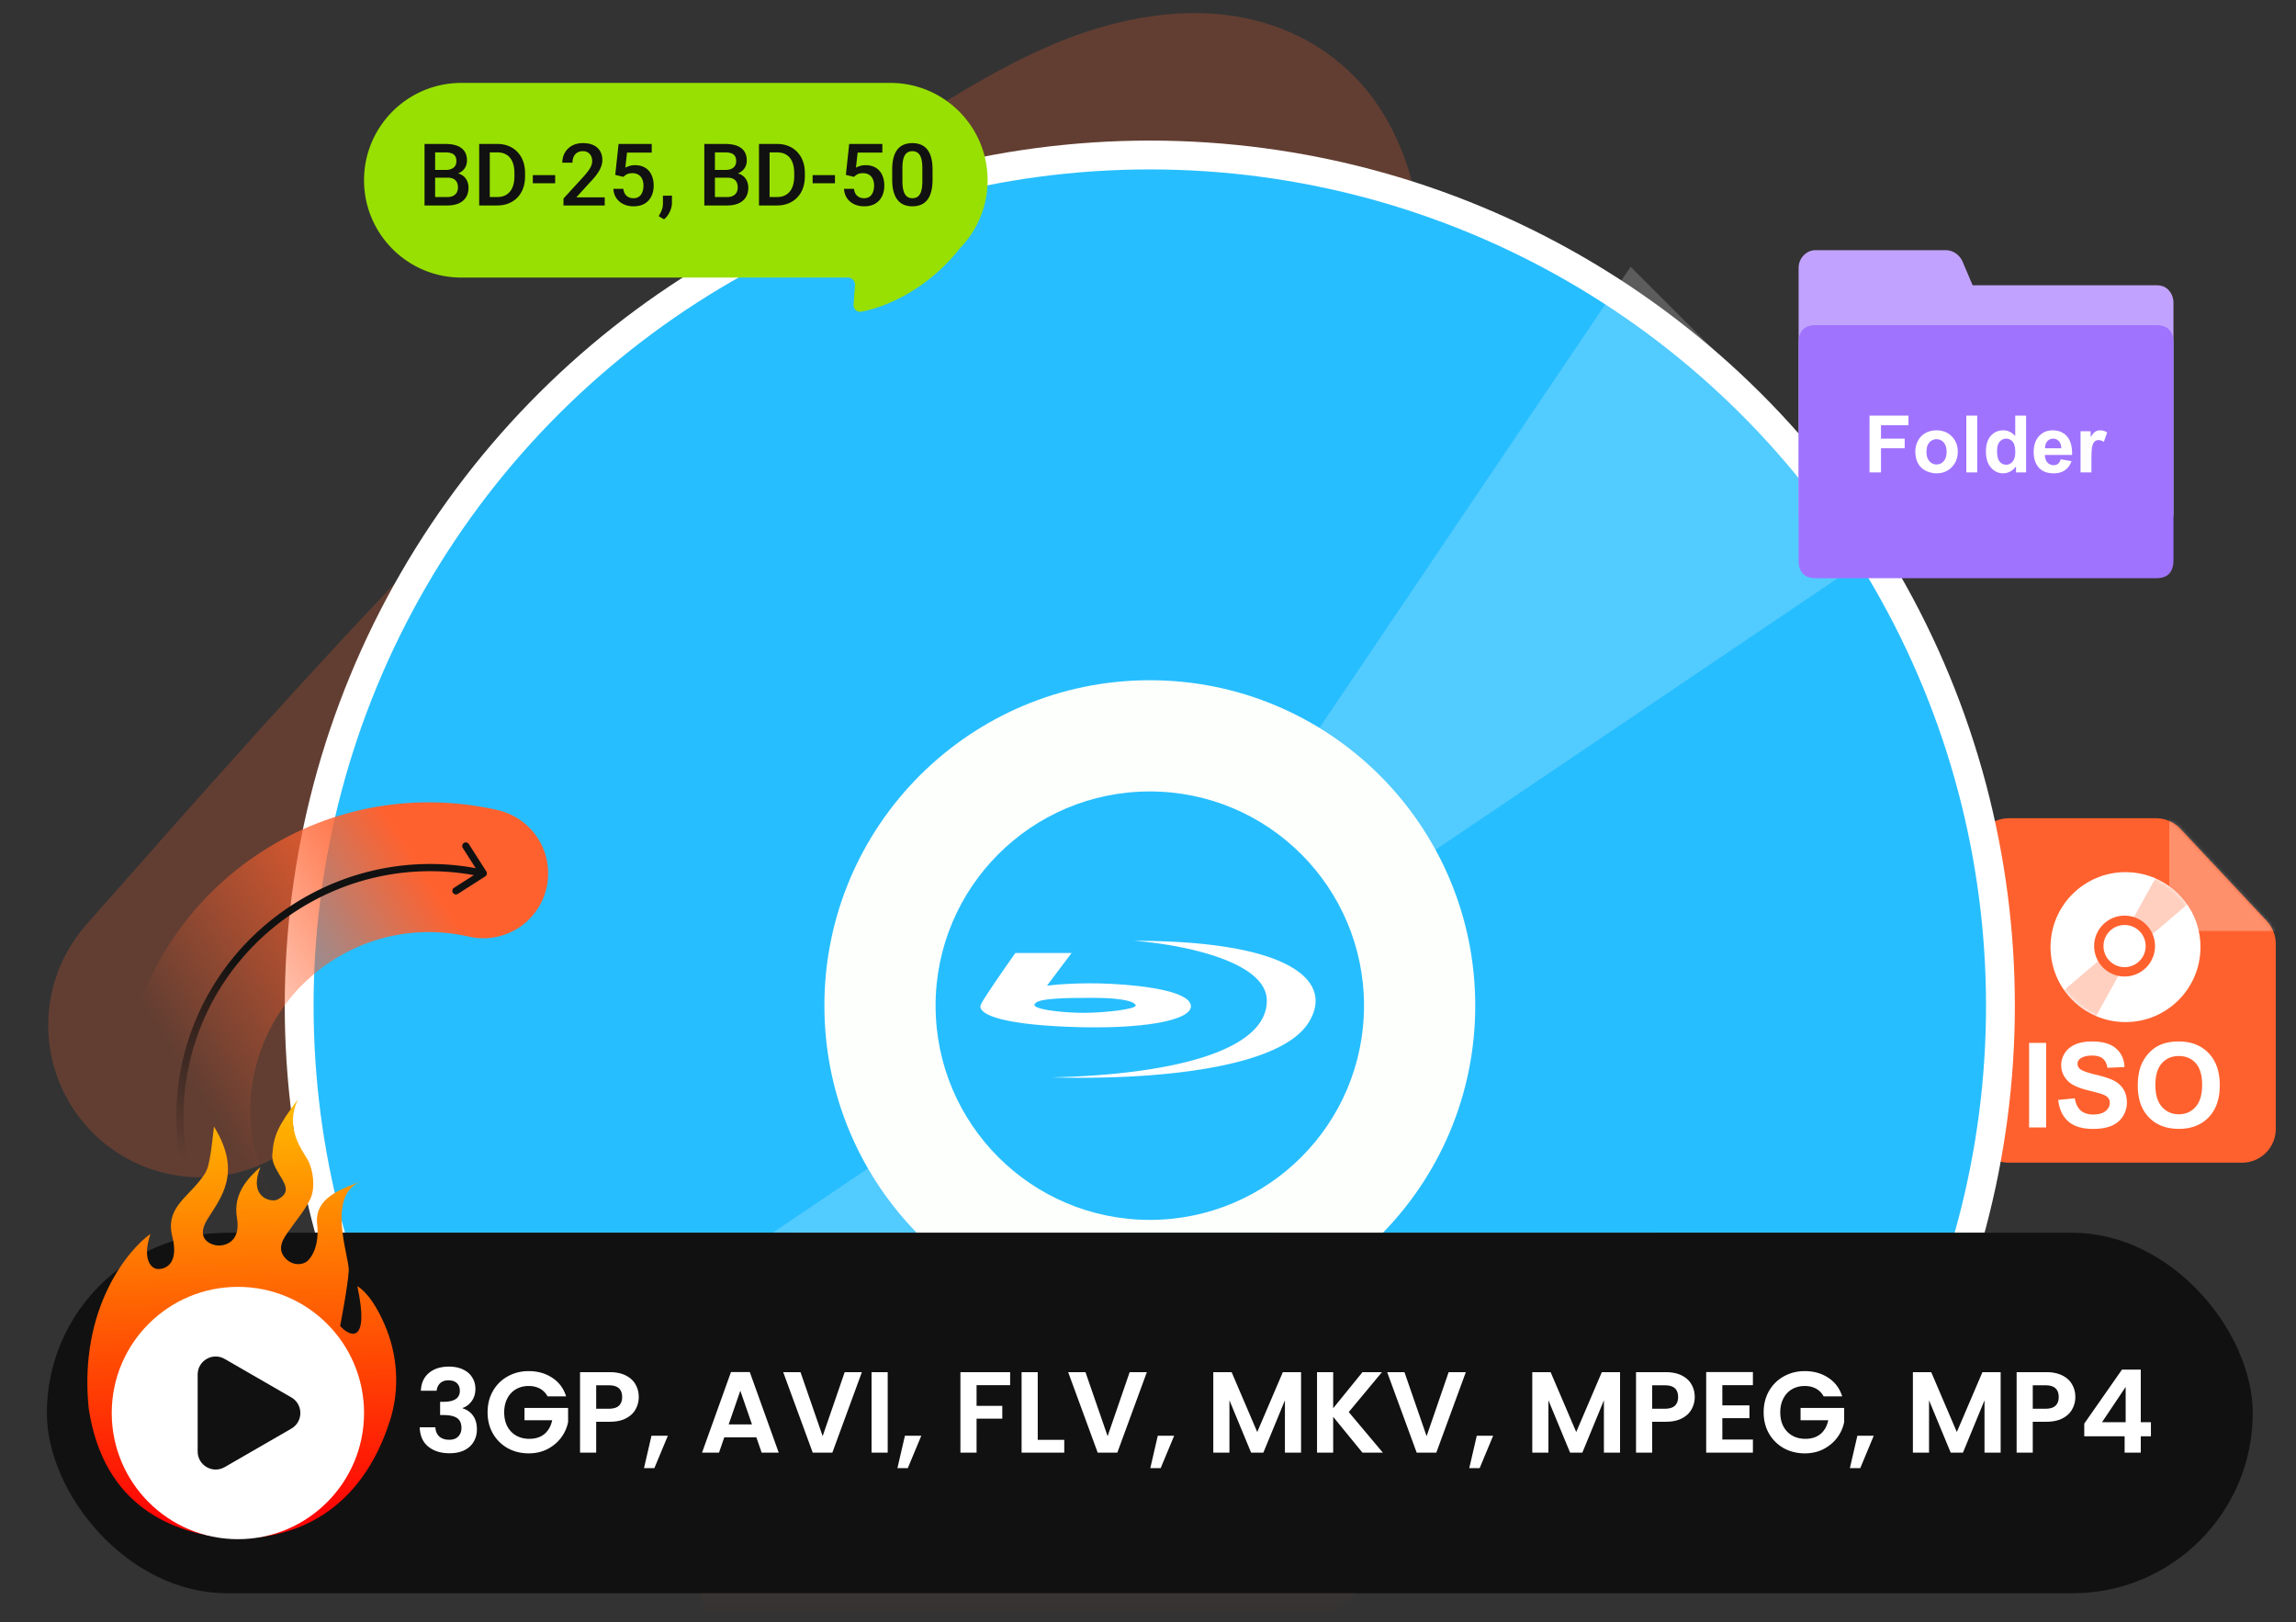
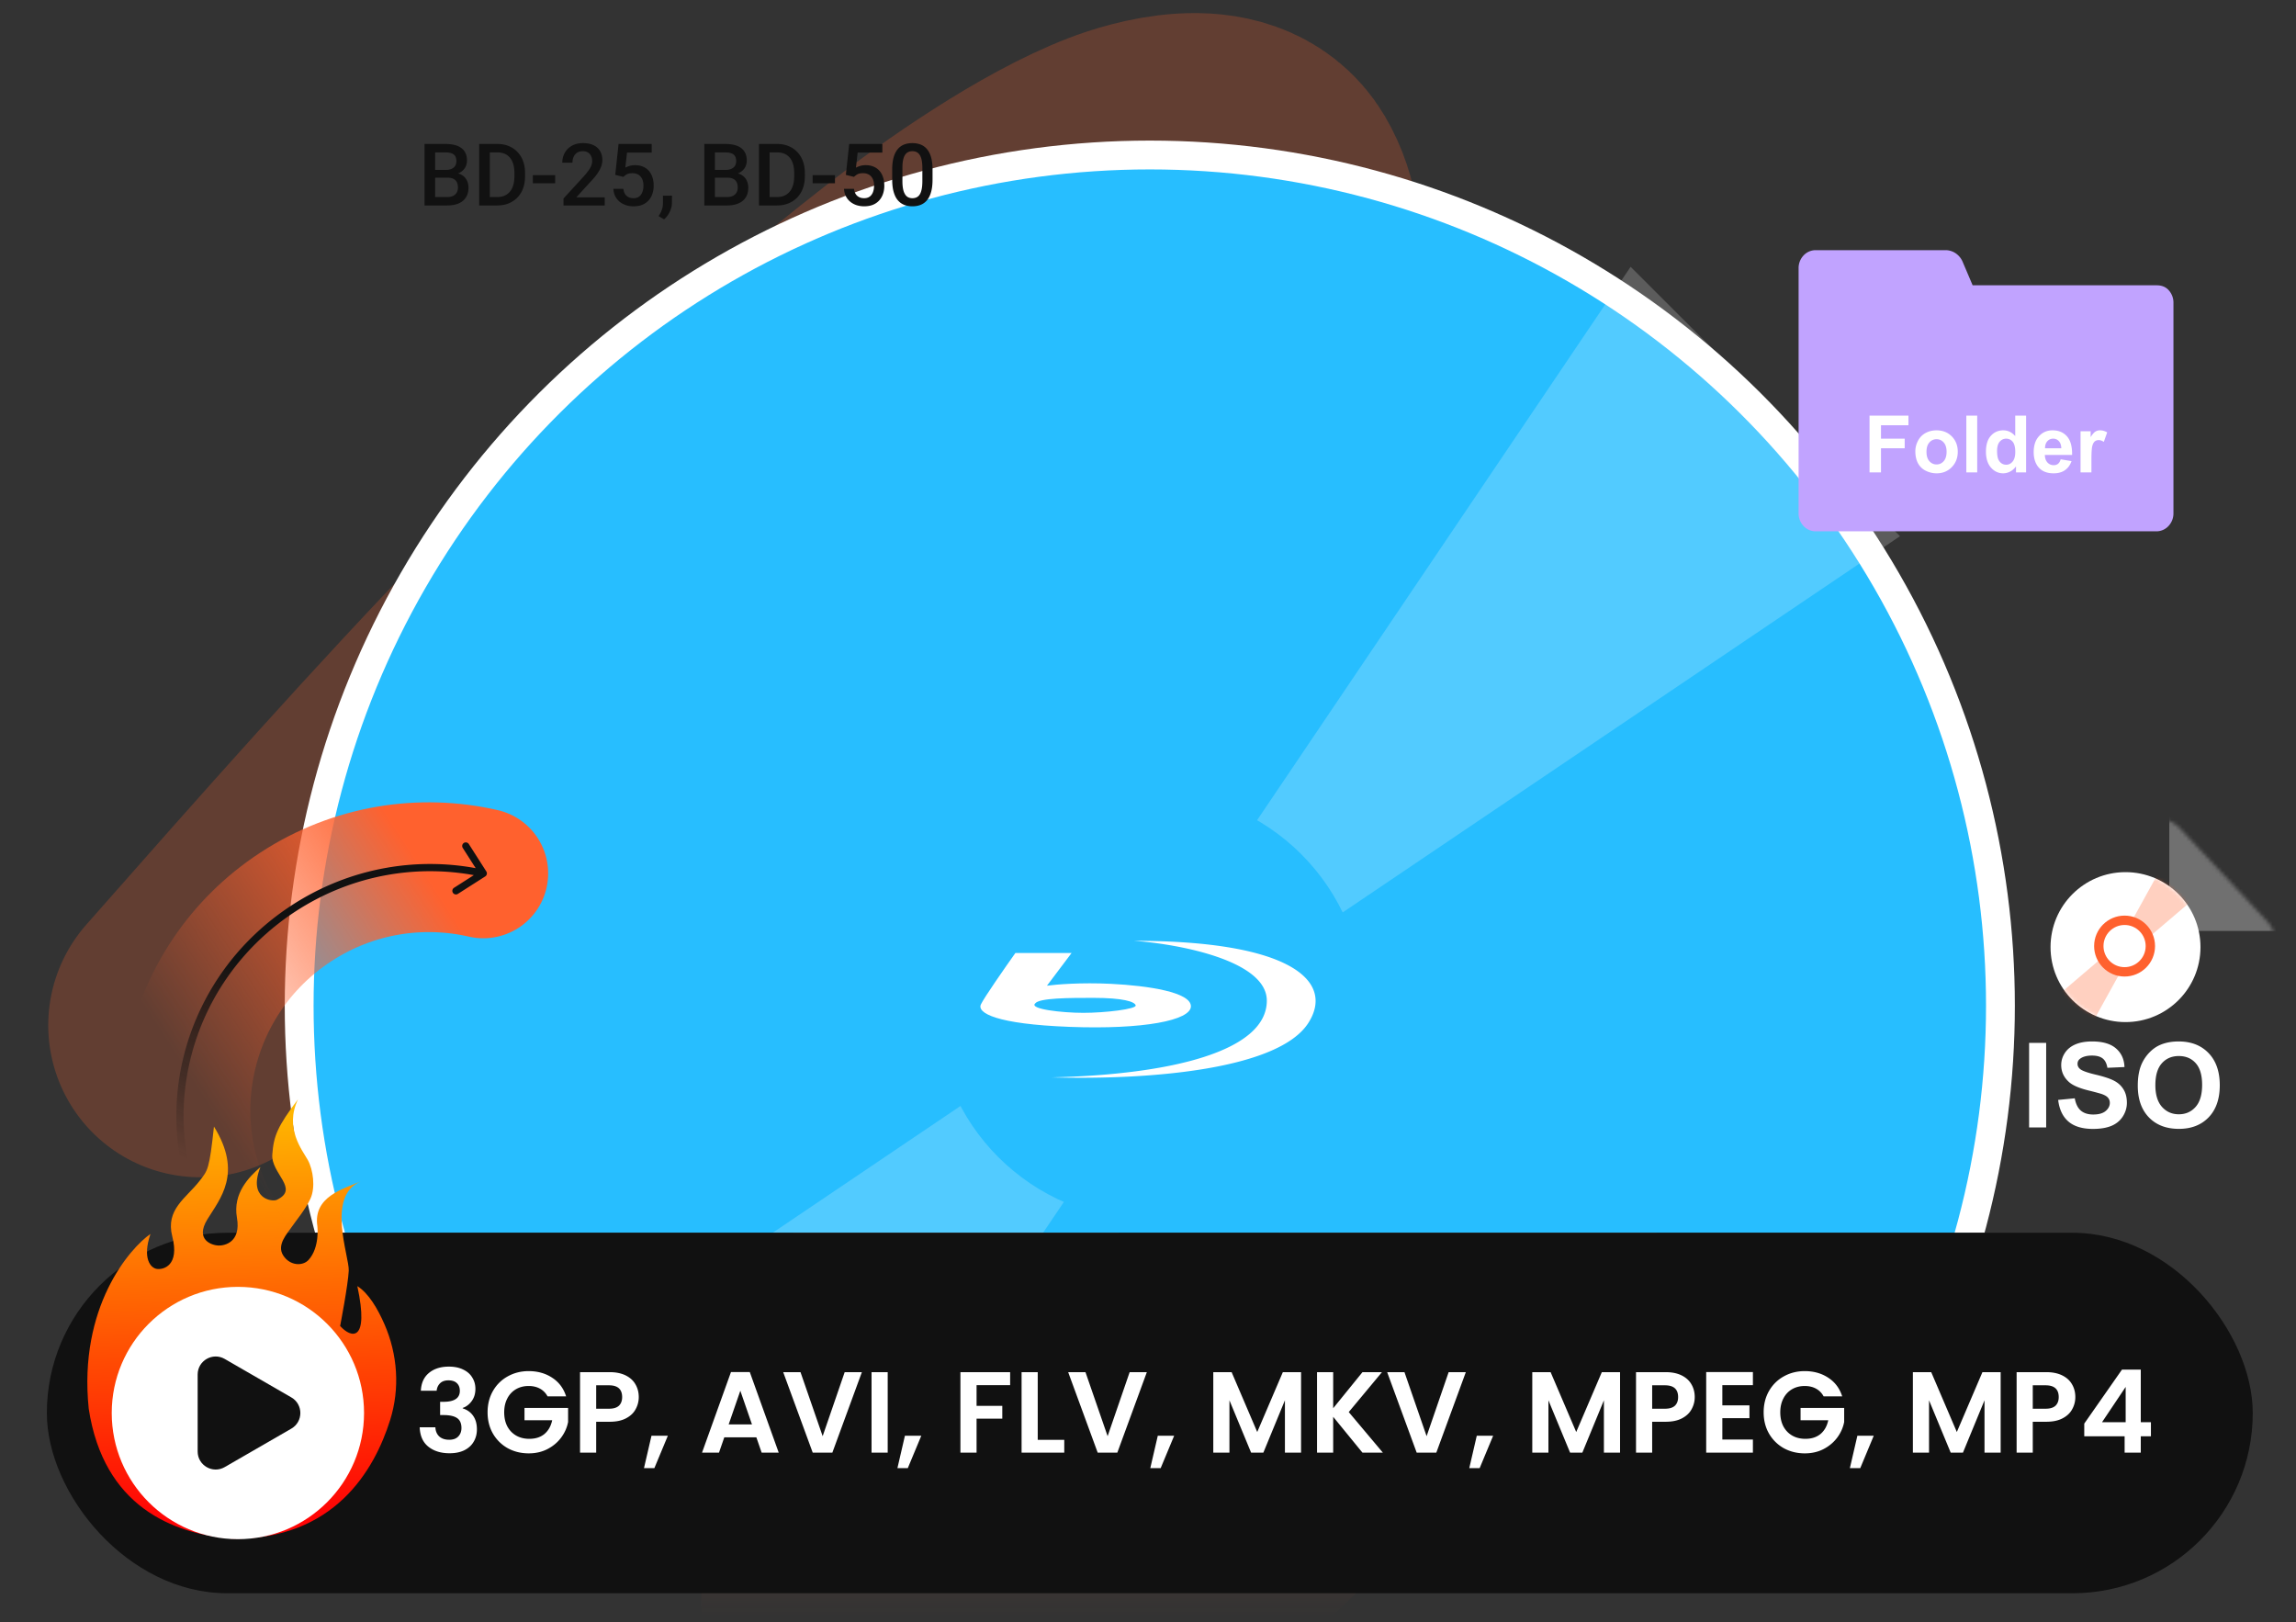
<svg xmlns="http://www.w3.org/2000/svg" width="637" height="450" fill="none">
  <rect width="100%" height="100%" fill="#333333" stroke="none" />
  <g clip-path="url(#a)">
    <path stroke="url(#b)" stroke-linecap="round" stroke-width="84.34" d="M55.553 284.429c62.412-70.82 125.009-141.7 199.512-199.719 14.257-11.103 37.819-27.602 56.649-34.825 6.271-2.406 28.288-9.564 36.168 3.75 7.976 13.477 3.16 33.875 1.585 42.718-11.435 64.204-36.305 121.88-58.579 179.723-10.853 28.183-39.479 98.179-47.864 130.562-3.529 13.627-7.214 27.646-6.156 43.06 2.315 33.731 26.12 21.156 39.914 14.667 29.611-13.929 60.826-42.86 82.611-64.987 29.419-29.882 47.453-52.899 70.162-88.389 12.418-19.406 1.301.407 8.805-22.188 17.194-51.77-16.715 5.099-24.096 21.64-3.963 8.882-7.18 16.635-10.276 25.753-2.399 7.063-1.455 2.719-.173 2.988" opacity=".4" />
-     <path fill="#FF612E" d="M548 236.36a9.36 9.36 0 0 1 9.36-9.36h40.786a9.36 9.36 0 0 1 6.831 2.961l23.883 25.497a9.36 9.36 0 0 1 2.529 6.399v51.333a9.36 9.36 0 0 1-9.36 9.36H557.36a9.36 9.36 0 0 1-9.36-9.36z" />
    <mask id="c" width="84" height="96" x="548" y="227" maskUnits="userSpaceOnUse" style="mask-type:alpha">
      <path fill="#3A73FF" d="M548 236.36a9.36 9.36 0 0 1 9.36-9.36h40.786a9.36 9.36 0 0 1 6.831 2.961l23.883 25.497a9.36 9.36 0 0 1 2.529 6.399v51.333a9.36 9.36 0 0 1-9.36 9.36H557.36a9.36 9.36 0 0 1-9.36-9.36z" />
    </mask>
    <g fill="#fff" mask="url(#c)">
      <path d="m601.852 225.263 31.27 33.008h-26.59a4.68 4.68 0 0 1-4.68-4.68z" opacity=".3" />
      <path d="M562.952 312.771V289.32h4.735v23.451zm8.062-7.631 4.607-.448q.416 2.32 1.679 3.408 1.28 1.087 3.439 1.087 2.288 0 3.439-.959 1.168-.976 1.168-2.272 0-.832-.496-1.407-.48-.592-1.695-1.024-.832-.288-3.791-1.024-3.807-.943-5.343-2.319-2.16-1.936-2.16-4.719 0-1.792 1.008-3.343 1.024-1.568 2.928-2.384 1.919-.816 4.622-.816 4.415 0 6.639 1.936 2.24 1.935 2.351 5.167l-4.735.208q-.303-1.808-1.311-2.592-.992-.8-2.992-.8-2.062 0-3.231.848-.752.544-.752 1.456 0 .831.704 1.423.896.752 4.351 1.568t5.103 1.696q1.664.864 2.591 2.383.944 1.504.944 3.727 0 2.016-1.12 3.775-1.12 1.76-3.167 2.624-2.048.847-5.103.847-4.446 0-6.83-2.047-2.384-2.063-2.847-5.999m22.09-3.951q0-3.582 1.072-6.014a11.1 11.1 0 0 1 2.176-3.215q1.39-1.424 3.039-2.112 2.192-.928 5.055-.928 5.183 0 8.286 3.216 3.119 3.215 3.119 8.941 0 5.68-3.088 8.894-3.087 3.2-8.253 3.199-5.232 0-8.318-3.183-3.088-3.199-3.088-8.798m4.879-.16q0 3.983 1.84 6.047 1.839 2.047 4.671 2.047 2.83 0 4.638-2.031 1.824-2.047 1.824-6.127 0-4.03-1.776-6.014-1.76-1.984-4.686-1.984-2.928 0-4.719 2.016-1.792 2-1.792 6.046" />
    </g>
    <circle cx="589.698" cy="262.75" r="20.8" fill="#fff" />
    <mask id="d" width="43" height="43" x="568" y="241" maskUnits="userSpaceOnUse" style="mask-type:alpha">
      <circle cx="589.698" cy="262.75" r="20.8" fill="#C3D4FF" />
    </mask>
    <g mask="url(#d)">
      <path fill="#FF612E" d="m599.414 241.081 9.687 7.913-17.736 15.122-11.278 20.398-9.687-7.913 17.736-15.122z" opacity=".3" />
    </g>
    <circle cx="589.442" cy="262.459" r="7.15" fill="#fff" stroke="#FF612E" stroke-width="2.6" />
    <g clip-path="url(#e)">
      <circle cx="319" cy="279" r="236" fill="#27BEFF" stroke="#fff" stroke-width="8" transform="rotate(-90 319 279)" />
      <path fill="#fff" d="m452.398 74.015 74.736 74.735-197.125 133.066L196.943 478.94l-74.735-74.735 197.125-133.066z" opacity=".2" />
-       <circle cx="319.004" cy="278.997" r="90.286" fill="#FCFFFC" transform="rotate(-90 319.004 278.997)" />
      <circle cx="318.999" cy="278.995" r="59.429" fill="#27BEFF" transform="rotate(-90 318.999 278.995)" />
    </g>
    <path fill="#C1A3FF" d="M499 74.377a5.1 5.1 0 0 1 1.385-3.52 4.6 4.6 0 0 1 3.342-1.457h36.045c1.017 0 2.012.315 2.862.905a5.4 5.4 0 0 1 1.917 2.413l2.735 6.432h51.071c1.254 0 2.372.354 3.258 1.287A5.1 5.1 0 0 1 603 83.955v58.469a5.1 5.1 0 0 1-1.385 3.519 4.6 4.6 0 0 1-3.342 1.457h-94.546a4.6 4.6 0 0 1-3.342-1.457 5.1 5.1 0 0 1-1.385-3.519z" />
-     <path fill="#A073FF" d="M503.727 90.2h94.546q4.727 0 4.727 5.014v60.172q0 5.014-4.727 5.014h-94.546q-4.727 0-4.727-5.014V95.215q0-5.015 4.727-5.015" />
    <path fill="#fff" d="M518.681 131.05v-15.748h10.796v2.664h-7.617v3.727h6.575v2.664h-6.575v6.693zm12.708-5.865q0-1.504.741-2.912a5.1 5.1 0 0 1 2.095-2.148q1.363-.741 3.04-.741 2.589 0 4.243 1.686 1.654 1.677 1.654 4.243 0 2.59-1.676 4.297-1.665 1.698-4.2 1.698a6.7 6.7 0 0 1-2.997-.709 4.88 4.88 0 0 1-2.159-2.074q-.741-1.375-.741-3.34m3.093.161q0 1.697.806 2.599t1.987.903q1.182 0 1.977-.903.806-.902.806-2.621 0-1.675-.806-2.578-.795-.902-1.977-.902t-1.987.902q-.806.903-.806 2.6m11.054 5.704v-15.748h3.019v15.748zm16.586 0h-2.804v-1.676q-.698.978-1.654 1.461a4.24 4.24 0 0 1-1.912.473q-1.966 0-3.373-1.579-1.397-1.59-1.397-4.426 0-2.9 1.365-4.405 1.364-1.514 3.448-1.514 1.913 0 3.309 1.59v-5.672h3.018zm-8.057-5.951q0 1.826.505 2.642.731 1.182 2.041 1.182 1.043 0 1.773-.881.73-.891.73-2.653 0-1.966-.709-2.826-.709-.87-1.815-.87-1.074 0-1.805.86-.72.848-.72 2.546m17.65 2.32 3.008.505q-.58 1.654-1.837 2.524-1.246.86-3.126.86-2.976 0-4.405-1.945-1.127-1.558-1.127-3.931 0-2.837 1.482-4.437 1.482-1.611 3.749-1.611 2.545 0 4.018 1.686 1.471 1.677 1.407 5.146h-7.563q.033 1.342.731 2.095.697.741 1.74.741.71 0 1.192-.387.484-.387.731-1.246m.172-3.051q-.033-1.31-.677-1.987a2.07 2.07 0 0 0-1.568-.688q-.989 0-1.633.72-.645.72-.634 1.955zm8.357 6.682h-3.018v-11.408h2.803v1.622q.72-1.15 1.289-1.515a2.4 2.4 0 0 1 1.311-.365q1.031 0 1.987.569l-.934 2.632q-.763-.494-1.418-.494-.634 0-1.075.354-.44.344-.698 1.257-.247.914-.247 3.824zM314.537 261c12.31.865 36.929 5.398 36.929 16.609 0 14.013-26.534 20.501-59.633 21.279 27.902.779 62.916-2.335 71.122-15.051 7.369-11.419-4.376-22.837-48.418-22.837" />
    <path fill="#fff" fill-rule="evenodd" d="M297.304 264.374h-15.593c-2.826 3.979-8.698 12.404-9.574 14.273-1.094 2.335 4.104 5.449 24.62 6.228s33.646-1.817 33.646-5.709c0-3.893-11.762-5.71-22.157-6.229-8.316-.415-15.319.173-17.781.519zm6.018 12.456c-6.565 0-15.045 0-16.139 1.557-1.642 1.557 7.385 2.595 13.403 2.595s14.772-1.038 14.498-2.076c-.273-1.038-3.556-2.076-11.762-2.076" clip-rule="evenodd" />
    <rect width="612" height="100" x="13" y="342" fill="#111" rx="50" />
    <path fill="url(#f)" fill-rule="evenodd" d="M108.247 393.929c2.734-8.741 2.075-18.205-1.598-26.596-1.91-4.364-4.431-8.605-7.507-10.534 3.381 15.737-1.733 14.458-4.774 11.054 0 0 2.21-11.424 2.389-15.347.18-3.922-6.368-20.731 3.331-24.752-4.916 2.079-13.243 4.247-12.04 12.409 0 0 .722 5.882-2.438 9.363-1.573 1.732-5.151 1.727-7.052-1.265-1.855-2.921 1.122-6.016 2.34-7.83 1.22-1.815 3.802-4.792 5.233-7.903s.746-8.052-.74-10.728c-1.488-2.675-6.54-8.829-2.711-16.836-5.65 7.52-6.762 10.092-7.136 15.342-.375 5.251 7.642 9.505 1.274 12.544-1.352.683-8.06-.369-4.57-9.081-3.118 2.728-7.704 7.232-6.515 14.041 1.19 6.808-3.404 7.783-5.115 7.734-1.71-.05-6.629-1.495-3.087-7.264s9.838-12.809 1.831-25.744c-1.3 12.023-1.716 12.16-4.004 15.089-3.782 4.842-9.488 7.901-7.56 15.396 2.07 8.044-2.439 9.324-4.367 8.989-1.584-.275-4.013-2.801-1.688-9.683-5.66 3.892-20.036 20.263-17.126 48.475 4.133 27.123 23.286 34.706 39.632 36.05 28.494.433 39.662-19.064 43.998-32.923" clip-rule="evenodd" />
    <circle cx="66" cy="392" r="35" fill="#fff" />
    <path fill="#111" d="M80.828 387.67c3.334 1.925 3.334 6.736 0 8.661l-18.491 10.676c-3.334 1.924-7.5-.482-7.5-4.331v-21.352c0-3.849 4.166-6.254 7.5-4.33z" />
    <path fill="#fff" d="M116.76 385.816q.16-3.2 2.24-4.928 2.112-1.76 5.536-1.76 2.336 0 4 .832 1.663.8 2.496 2.208.864 1.376.864 3.136 0 2.016-1.056 3.424-1.024 1.376-2.464 1.856v.128q1.856.576 2.88 2.048 1.056 1.472 1.056 3.776 0 1.92-.896 3.424-.864 1.504-2.592 2.368-1.696.832-4.096.832-3.616 0-5.888-1.824t-2.4-5.376h4.352q.064 1.568 1.056 2.528 1.025.928 2.784.928 1.632 0 2.496-.896.896-.928.896-2.368 0-1.92-1.216-2.752t-3.776-.832h-.928v-3.68h.928q4.544 0 4.544-3.04 0-1.376-.832-2.144-.8-.768-2.336-.768-1.504 0-2.336.832-.8.8-.928 2.048zm35.156 1.568q-.768-1.408-2.112-2.144t-3.136-.736q-1.984 0-3.52.896t-2.4 2.56q-.864 1.663-.864 3.84 0 2.24.864 3.904.897 1.664 2.464 2.56 1.569.896 3.648.896 2.56 0 4.192-1.344 1.632-1.376 2.144-3.808h-7.68v-3.424h12.096v3.904q-.447 2.335-1.92 4.32-1.471 1.984-3.808 3.2-2.304 1.184-5.184 1.184-3.231 0-5.856-1.44a10.86 10.86 0 0 1-4.096-4.064q-1.472-2.592-1.472-5.888t1.472-5.888q1.504-2.624 4.096-4.064 2.625-1.472 5.824-1.472 3.776 0 6.56 1.856 2.784 1.824 3.84 5.152zm25.299.192a6.85 6.85 0 0 1-.864 3.36q-.832 1.568-2.656 2.528-1.793.96-4.544.96h-3.744V403h-4.48v-22.336h8.224q2.592 0 4.416.896 1.823.896 2.72 2.464.927 1.567.928 3.552m-8.256 3.232q1.855 0 2.752-.832.896-.864.896-2.4 0-3.264-3.648-3.264h-3.552v6.496zm16.333 7.488-3.744 8.992h-2.88l2.08-8.992zm24.55.448h-8.896L199.474 403h-4.704l8.032-22.368h5.216L216.05 403h-4.736zm-1.216-3.584-3.232-9.344-3.233 9.344zm30.49-14.496L230.924 403h-5.44l-8.192-22.336h4.8l6.144 17.76 6.112-17.76zm7.166 0V403h-4.48v-22.336zm9.322 17.632-3.744 8.992h-2.88l2.08-8.992zm24.646-17.632v3.616h-9.312v5.728h7.136v3.552h-7.136V403h-4.48v-22.336zm7.657 18.784h7.36V403h-11.84v-22.336h4.48zm30.271-18.784L309.986 403h-5.44l-8.192-22.336h4.8l6.144 17.76 6.112-17.76zm7.582 17.632-3.744 8.992h-2.88l2.08-8.992zm35.206-17.632V403h-4.48v-14.528L350.502 403h-3.392l-6.016-14.528V403h-4.48v-22.336h5.088l7.104 16.608 7.104-16.608zM378.004 403l-8.128-9.952V403h-4.48v-22.336h4.48v10.016l8.128-10.016h5.408l-9.216 11.072L383.668 403zm28.674-22.336L398.486 403h-5.44l-8.192-22.336h4.8l6.144 17.76 6.112-17.76zm7.582 17.632-3.744 8.992h-2.88l2.08-8.992zm35.206-17.632V403h-4.48v-14.528L439.002 403h-3.392l-6.016-14.528V403h-4.48v-22.336h5.088l7.104 16.608 7.104-16.608zm20.718 6.912a6.84 6.84 0 0 1-.865 3.36q-.831 1.568-2.655 2.528-1.793.96-4.544.96h-3.744V403h-4.48v-22.336h8.224q2.592 0 4.416.896t2.72 2.464q.928 1.567.928 3.552m-8.256 3.232q1.855 0 2.752-.832.896-.864.896-2.4 0-3.264-3.648-3.264h-3.552v6.496zm15.916-6.528v5.6h7.52v3.552h-7.52v5.92h8.48V403h-12.96v-22.368h12.96v3.648zm28.104 3.104q-.768-1.408-2.112-2.144t-3.136-.736q-1.984 0-3.52.896t-2.4 2.56q-.864 1.663-.864 3.84 0 2.24.864 3.904.895 1.664 2.464 2.56 1.567.896 3.648.896 2.56 0 4.191-1.344 1.633-1.376 2.145-3.808h-7.68v-3.424h12.096v3.904q-.448 2.335-1.92 4.32-1.473 1.984-3.808 3.2-2.304 1.184-5.184 1.184-3.232 0-5.856-1.44a10.85 10.85 0 0 1-4.096-4.064q-1.473-2.592-1.472-5.888 0-3.296 1.472-5.888 1.504-2.624 4.096-4.064 2.623-1.472 5.824-1.472 3.776 0 6.56 1.856 2.784 1.824 3.84 5.152zm13.906 10.912-3.744 8.992h-2.88l2.08-8.992zm35.206-17.632V403h-4.48v-14.528L544.596 403h-3.392l-6.016-14.528V403h-4.48v-22.336h5.088l7.104 16.608 7.104-16.608zm20.717 6.912a6.85 6.85 0 0 1-.864 3.36q-.832 1.568-2.656 2.528-1.791.96-4.544.96h-3.744V403h-4.48v-22.336h8.224q2.592 0 4.416.896t2.72 2.464q.928 1.567.928 3.552m-8.256 3.232q1.857 0 2.752-.832.896-.864.896-2.4 0-3.264-3.648-3.264h-3.552v6.496zm10.733 7.648v-3.52l10.464-14.976h5.216v14.592h2.816v3.904h-2.816V403h-4.48v-4.544zm11.488-13.696-6.56 9.792h6.56z" />
    <path stroke="url(#g)" stroke-linecap="round" stroke-width="36" d="M62.317 344.534c-20.238-30.978-11.398-72.584 19.745-92.93 16.009-10.458 34.795-13.263 52.021-9.311" />
    <path fill="url(#h)" d="M59.805 346.175a1 1 0 0 0 1.674-1.094zm74.817-103.039a1 1 0 0 0 .304-1.381l-4.845-7.585a1 1 0 1 0-1.685 1.077l4.306 6.742-6.742 4.306a1 1 0 0 0 1.077 1.686zm-73.98 102.492.837-.547c-19.924-30.498-10.808-71.775 20.427-92.181l-.546-.837-.547-.837c-32.125 20.986-41.56 63.491-21.008 94.949zm20.718-93.565.546.837c16.054-10.488 34.814-13.41 51.962-9.63l.215-.977.216-.976c-17.659-3.893-36.97-.881-53.486 9.909z" />
-     <path fill="#98E001" d="M247 23c14.912 0 27 12.088 27 27 0 7.288-2.889 13.9-7.582 18.757-9.171 11.685-20.691 16.454-27.472 17.713-1.205.224-2.223-.79-2.133-2.012l.395-5.31A2 2 0 0 0 235.213 77H128c-14.912 0-27-12.088-27-27s12.088-27 27-27z" />
    <path fill="#111" d="M124.18 49.29h-4.348l-.023-2.145h3.796q.962 0 1.629-.282.68-.292 1.032-.832.351-.55.351-1.324 0-.855-.328-1.395-.328-.538-1.008-.785-.667-.246-1.711-.246h-2.847V57h-2.942V39.938h5.789q1.407 0 2.508.269 1.113.27 1.887.844.785.562 1.183 1.43.411.867.411 2.062 0 1.055-.504 1.934-.504.867-1.489 1.418-.984.55-2.449.656zm-.129 7.71h-5.145l1.324-2.332h3.821q.996 0 1.664-.328.667-.34.996-.926.34-.597.34-1.395 0-.832-.293-1.44a2.02 2.02 0 0 0-.926-.95q-.633-.34-1.652-.34h-3.305l.023-2.145h4.301l.668.81q1.406.045 2.309.62a3.6 3.6 0 0 1 1.359 1.489q.445.913.445 1.968 0 1.629-.714 2.73-.703 1.103-2.028 1.676-1.324.564-3.187.563m13.851 0h-3.644l.023-2.332h3.621q1.582 0 2.649-.691 1.079-.691 1.617-1.98.55-1.29.551-3.071V48q0-1.382-.317-2.45-.304-1.065-.914-1.792a3.8 3.8 0 0 0-1.476-1.102q-.867-.375-2.004-.375h-3.82v-2.343h3.82q1.7-.001 3.105.574a6.8 6.8 0 0 1 2.426 1.629 7.2 7.2 0 0 1 1.582 2.554q.55 1.488.551 3.328v.903q0 1.84-.551 3.328a7.2 7.2 0 0 1-1.582 2.555 7.1 7.1 0 0 1-2.461 1.629q-1.418.561-3.176.562m-2.015-17.062V57h-2.942V39.938zm18.14 8.648v2.25h-6.199v-2.25zm13.746 6.164V57h-11.437v-1.934l5.555-6.058a21 21 0 0 0 1.441-1.781q.528-.75.738-1.348.223-.608.223-1.184 0-.808-.305-1.418a2.23 2.23 0 0 0-.867-.972q-.575-.363-1.394-.364-.95 0-1.594.41-.645.411-.973 1.137-.328.716-.328 1.64h-2.824q0-1.487.68-2.718a4.97 4.97 0 0 1 1.968-1.969q1.29-.738 3.106-.738 1.71 0 2.906.574 1.195.574 1.816 1.63.633 1.053.633 2.495a5 5 0 0 1-.258 1.582 7.5 7.5 0 0 1-.738 1.57 13 13 0 0 1-1.113 1.56q-.645.772-1.418 1.57l-3.692 4.066zm5.168-5.684-2.25-.55.926-8.578h9.199v2.39h-6.855l-.469 4.184q.399-.235 1.102-.457.703-.235 1.605-.235 1.208 0 2.156.399a4.3 4.3 0 0 1 1.629 1.136q.669.739 1.02 1.805.351 1.054.351 2.38a6.8 6.8 0 0 1-.351 2.214 5.2 5.2 0 0 1-1.031 1.816 4.74 4.74 0 0 1-1.746 1.23q-1.044.434-2.473.434a6.9 6.9 0 0 1-2.051-.304 5.6 5.6 0 0 1-1.746-.926 4.7 4.7 0 0 1-1.242-1.523q-.469-.916-.539-2.098h2.765q.106.831.457 1.418.364.575.961.879.598.304 1.383.304.715 0 1.231-.246.515-.258.855-.726.351-.48.516-1.125.176-.645.176-1.43 0-.75-.2-1.371a3 3 0 0 0-.574-1.078 2.46 2.46 0 0 0-.949-.703q-.574-.258-1.324-.258-1.008 0-1.547.293-.528.293-.985.726m13.489 5.215-.012 2.016q0 1.195-.598 2.46-.597 1.267-1.582 2.087l-1.511-.88q.328-.526.597-1.066.27-.539.434-1.148t.164-1.348v-2.12zm15.375-4.992h-4.348l-.023-2.145h3.796q.961 0 1.629-.28.68-.294 1.032-.833.351-.55.351-1.324 0-.855-.328-1.395-.328-.538-1.008-.785-.667-.246-1.711-.246h-2.847V57h-2.942V39.938h5.789q1.407 0 2.508.269 1.113.27 1.887.844.785.562 1.183 1.43.411.867.411 2.062 0 1.055-.504 1.934-.504.867-1.489 1.418-.984.55-2.449.656zM201.676 57h-5.145l1.324-2.332h3.821q.996 0 1.664-.328.667-.34.996-.926.34-.597.34-1.395 0-.832-.293-1.44a2.02 2.02 0 0 0-.926-.95q-.633-.34-1.652-.34H198.5l.023-2.145h4.301l.668.81q1.407.045 2.309.62a3.6 3.6 0 0 1 1.359 1.489q.445.913.445 1.968 0 1.629-.714 2.73-.703 1.103-2.028 1.676-1.324.564-3.187.563m13.851 0h-3.644l.023-2.332h3.621q1.583 0 2.649-.691 1.079-.691 1.617-1.98.55-1.29.551-3.071V48q0-1.382-.317-2.45-.304-1.065-.914-1.792a3.8 3.8 0 0 0-1.476-1.102q-.867-.375-2.004-.375h-3.821v-2.343h3.821q1.7-.001 3.105.574a6.8 6.8 0 0 1 2.426 1.629 7.2 7.2 0 0 1 1.582 2.554q.55 1.488.551 3.328v.903q0 1.84-.551 3.328a7.2 7.2 0 0 1-1.582 2.555 7.1 7.1 0 0 1-2.461 1.629q-1.418.561-3.176.562m-2.015-17.062V57h-2.942V39.938zm18.14 8.648v2.25h-6.199v-2.25zm5.274.48-2.25-.55.926-8.578h9.199v2.39h-6.856l-.468 4.184q.398-.235 1.101-.457.703-.235 1.606-.235 1.206 0 2.156.399.96.386 1.629 1.136.668.739 1.019 1.805.352 1.054.352 2.38 0 1.182-.352 2.214a5.15 5.15 0 0 1-1.031 1.816 4.74 4.74 0 0 1-1.746 1.23q-1.043.434-2.473.434a6.9 6.9 0 0 1-2.05-.304 5.6 5.6 0 0 1-1.747-.926 4.7 4.7 0 0 1-1.242-1.523q-.468-.916-.539-2.098h2.766q.105.831.457 1.418.363.575.961.879.597.304 1.383.304.714 0 1.23-.246a2.3 2.3 0 0 0 .855-.726q.353-.48.516-1.125.176-.645.176-1.43 0-.75-.199-1.371a3 3 0 0 0-.575-1.078 2.46 2.46 0 0 0-.949-.703q-.574-.258-1.324-.258-1.007 0-1.547.293-.527.293-.984.726m21.797-2.027v2.79q0 2.003-.399 3.421-.387 1.407-1.125 2.285a4.4 4.4 0 0 1-1.769 1.29q-1.02.41-2.285.41a6.6 6.6 0 0 1-1.875-.258 4.6 4.6 0 0 1-1.547-.809 4.8 4.8 0 0 1-1.184-1.418q-.48-.879-.75-2.098-.258-1.219-.258-2.824V47.04q0-2.016.399-3.398.398-1.395 1.136-2.262a4.34 4.34 0 0 1 1.758-1.277q1.031-.399 2.297-.399 1.02 0 1.875.258a4.4 4.4 0 0 1 1.547.785q.692.54 1.172 1.406.492.855.75 2.075.258 1.207.258 2.812m-2.825 3.188v-3.61q0-1.02-.117-1.793-.117-.785-.351-1.324a2.6 2.6 0 0 0-.563-.89 2 2 0 0 0-.773-.505 2.7 2.7 0 0 0-.973-.164q-.656 0-1.172.258-.516.246-.867.797t-.539 1.453q-.176.891-.176 2.168v3.61q0 1.031.117 1.816t.352 1.348q.234.55.562.914.34.351.774.515.445.165.973.164.667 0 1.183-.257.516-.258.867-.82.352-.576.528-1.489.175-.915.175-2.191" />
  </g>
  <defs>
    <linearGradient id="b" x1="318.5" x2="318.5" y1="392" y2="448.5" gradientUnits="userSpaceOnUse">
      <stop stop-color="#FF612E" stop-opacity=".58" />
      <stop offset="1" stop-color="#FF612E" stop-opacity="0" />
    </linearGradient>
    <linearGradient id="f" x1="64.311" x2="67.921" y1="305.543" y2="420.238" gradientUnits="userSpaceOnUse">
      <stop stop-color="#FB0" />
      <stop offset="1" stop-color="#FF0505" />
    </linearGradient>
    <linearGradient id="g" x1="51.448" x2="123.314" y1="296.842" y2="250.312" gradientUnits="userSpaceOnUse">
      <stop stop-color="#FF612E" stop-opacity="0" />
      <stop offset="1" stop-color="#FF612E" />
    </linearGradient>
    <linearGradient id="h" x1="42.32" x2="65.849" y1="317.582" y2="266.712" gradientUnits="userSpaceOnUse">
      <stop stop-color="#111" stop-opacity="0" />
      <stop offset="1" stop-color="#111" />
    </linearGradient>
    <clipPath id="a">
      <path fill="#fff" d="M0 0h637v450H0z" />
    </clipPath>
    <clipPath id="e">
      <path fill="#fff" d="M79 39h480v303H79z" />
    </clipPath>
  </defs>
</svg>